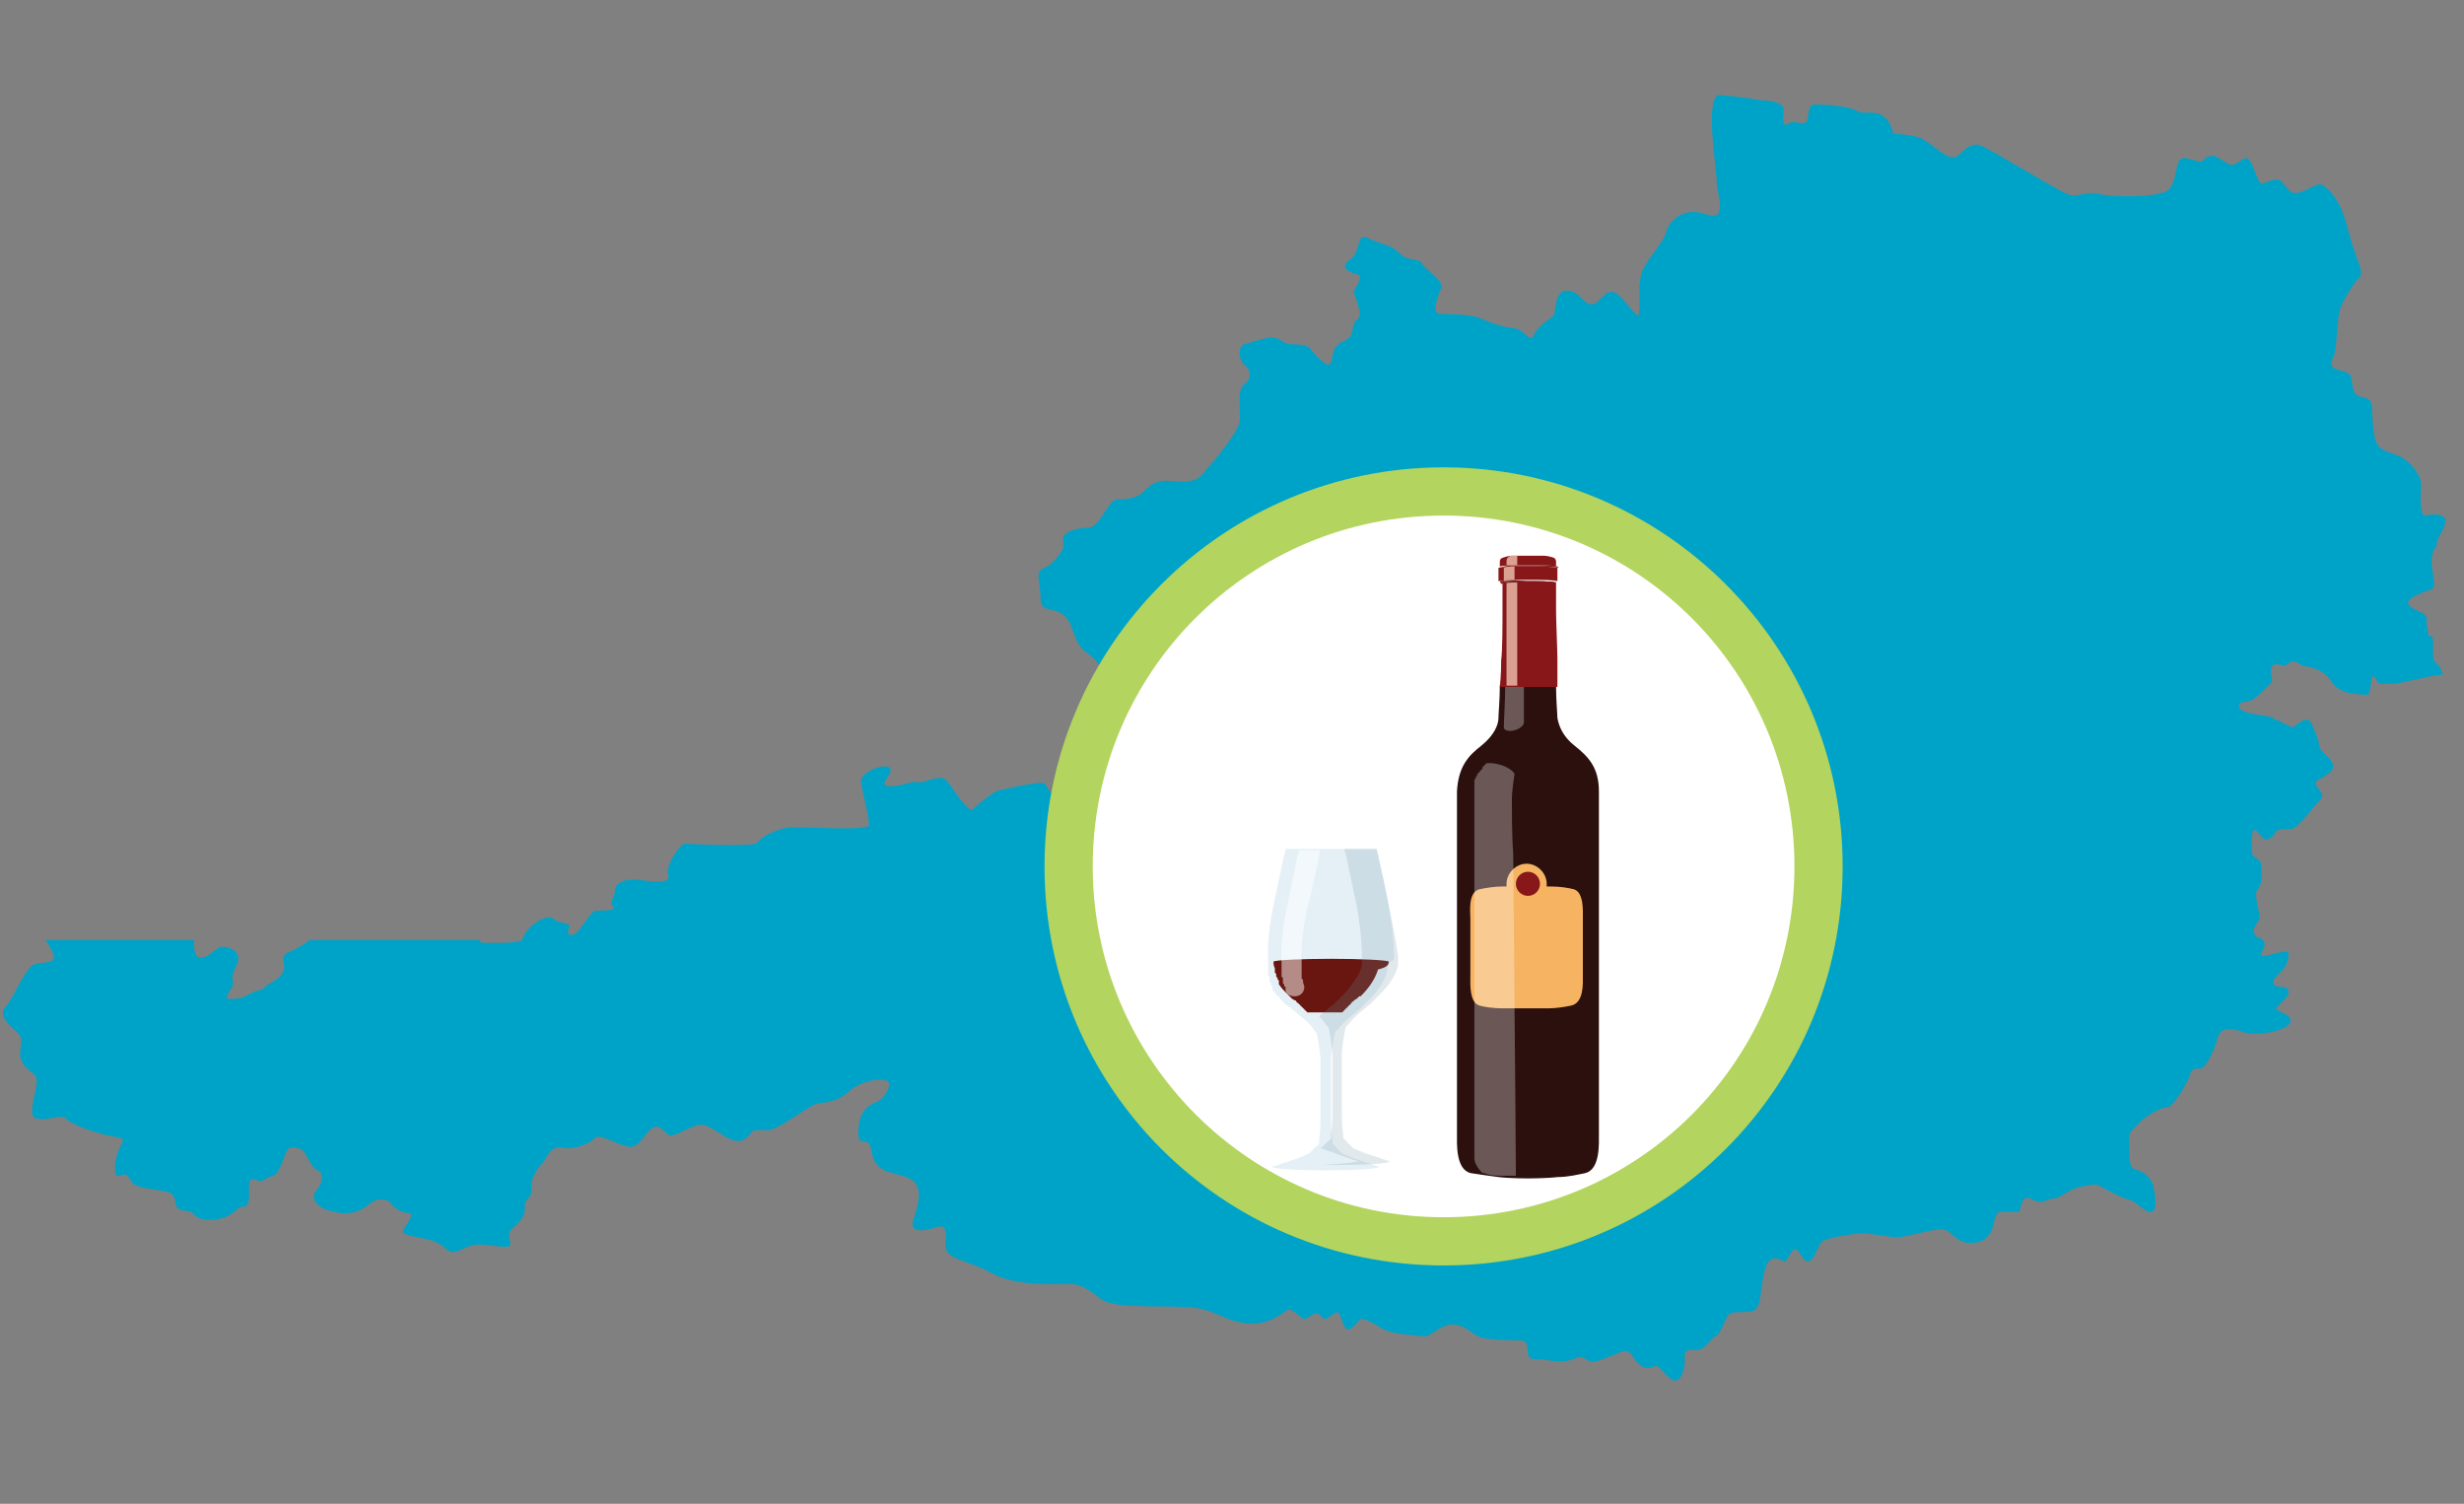
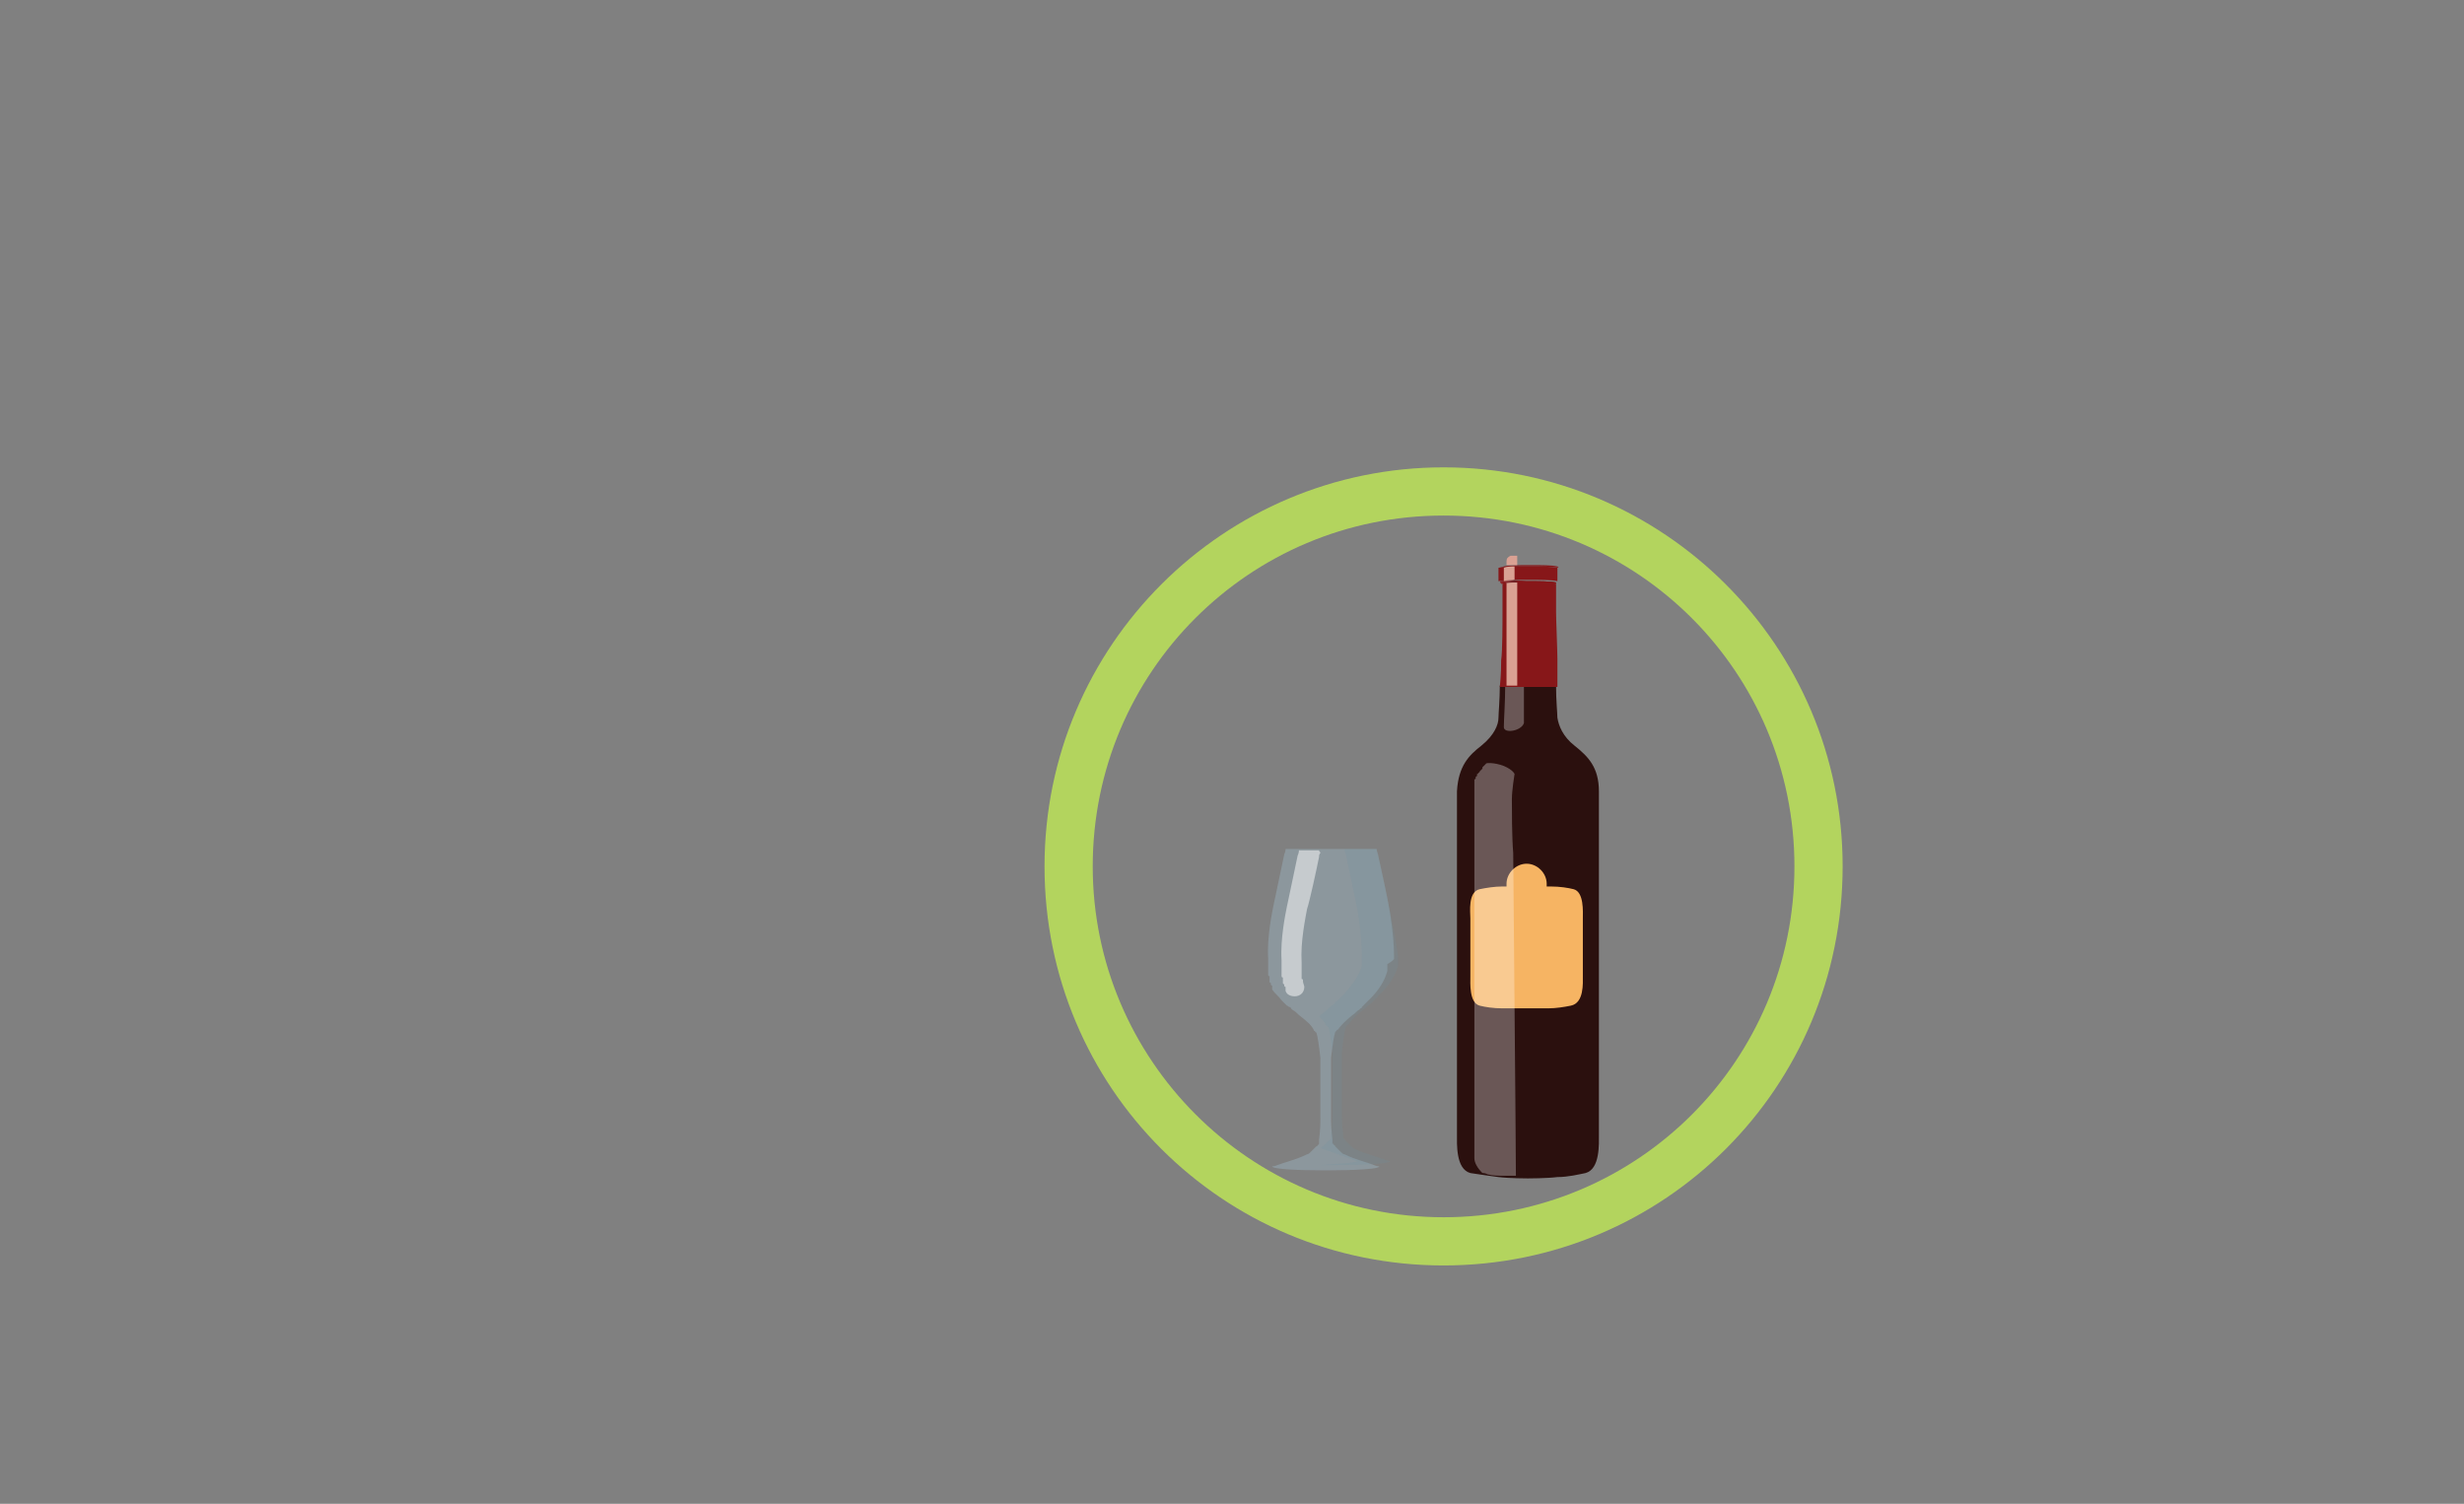
<svg xmlns="http://www.w3.org/2000/svg" version="1.1" id="Layer_1" x="0px" y="0px" viewBox="0 0 184 112.3" style="enable-background:new 0 0 184 112.3;" xml:space="preserve">
  <rect x="0" y="0" width="184" height="112.3" fill="#808080" stroke="none" />
  <style type="text/css">
	.st0{fill:#00A3C8;}
	.st1{fill:#FFFFFF;}
	.st2{fill:#2B100E;}
	.st3{fill:#871719;}
	.st4{opacity:0.5;fill:url(#SVGID_1_);enable-background:new    ;}
	.st5{fill:#DAA193;}
	.st6{opacity:0.5;fill:url(#SVGID_00000006709636561401683530000008014670551412748723_);enable-background:new    ;}
	.st7{opacity:0.3;fill:#FFFFFF;enable-background:new    ;}
	.st8{fill:#F6B463;}
	.st9{opacity:0.3;fill:#A9CDDF;enable-background:new    ;}
	.st10{fill:#68160F;}
	.st11{opacity:0.2;}
	.st12{fill:#6C919E;}
	.st13{opacity:0.5;fill:#FFFFFF;enable-background:new    ;}
	.st14{fill:#B3D45E;}
</style>
-   <path class="st0" d="M182,49.6c-0.4-0.3-0.3-0.8-0.3-1.5s-0.2-0.6-0.3-0.6c-0.1-0.1-0.2-0.8-0.2-1.3s-0.8-0.5-1.3-1s1.4-1.1,1.7-1.2  c0.3-0.1,0.1-1,0-1.7c-0.1-0.5,0.1-1.4,0.3-1.4c0.1-0.3,0.1-0.4,0.1-0.5c0.1-0.4,0.7-1.1,0.6-1.6c-0.1-0.5-1.2-0.4-1.5-0.3  c-0.3,0.1-0.4-1-0.3-2c0.1-0.9-0.6-1.7-1.1-2.1c-0.5-0.5-1.4-0.5-2-1s-0.5-2.5-0.6-3.2c-0.1-0.6-0.9-0.5-1.1-0.7  c-0.3-0.2-0.3-0.6-0.4-1.2c0-0.6-1-0.6-1.3-0.8c-0.3-0.1-0.2-0.6,0-1s0.2-2.5,0.4-3.2c0.1-0.7,1.1-2.2,1.5-2.6  c0.4-0.4-0.3-1.3-0.9-3.7c-0.6-2.4-1.6-3-1.9-3.2c-0.4-0.2-1.3,0.6-1.9,0.6c-0.6,0.1-0.8-0.6-1.2-0.9c-0.4-0.3-1.1,0.2-1.4,0.2  c-0.3,0-0.5-1.1-0.9-1.7c-0.3-0.6-0.9,0.4-1.4,0.3c-0.4-0.1-0.7-0.4-1.1-0.6c-0.4-0.2-0.9,0.1-1,0.3c-0.2,0.2-0.4,0-1.3-0.2  c-0.9-0.1-0.5,1.7-1.3,2.4c-0.8,0.6-4.3,0.5-5.1,0.3c-0.8-0.3-1.7,0.3-2.4,0c-0.8-0.3-5.5-3.2-6.4-3.6c-0.9-0.4-1.4,0.5-1.9,0.8  c-0.6,0.3-1.4-0.6-2.2-1.1c-0.6-0.6-2.5-0.6-2.5-0.6c-0.6-2.3-2.1-1.3-2.7-1.7c-0.6-0.4-2.6-0.5-3.1-0.5s-0.5,0.3-0.6,1  c-0.1,0.8-0.9,0.1-1.4,0.4c-0.5,0.4-0.5-0.3-0.4-0.9s-0.9-0.8-1.6-0.8c-0.7-0.1-1.8-0.3-3.1-0.4c-1.3-0.2-0.3,5.5-0.3,6.5  c0,0.9,0.9,3-0.8,2.4s-2.8,0.5-3,1.4c-0.3,0.8-1,1.5-1.6,2.5s-0.3,2.8-0.4,3.5s-1.3-1.6-2-1.6s-0.8,0.7-1.4,0.9c-0.7,0.2-1-1-2-1  s-0.8,1.8-1,1.9c-0.3,0.2-1.3,0.9-1.5,1.5c-0.3,0.5-0.6-0.5-1.5-0.6s-1.7-0.4-2.4-0.7c-0.7-0.4-2.8-0.3-3.2-0.4  c-0.4-0.1-0.1-1.2,0.2-1.8c0.4-0.5-1.1-1.4-1.4-1.9s-1-0.1-1.7-0.8s-1.3-0.6-2.3-1.1s-0.5,1-1.4,1.6s0.1,1,0.6,1.1s-0.3,1.1-0.3,1.3  c0,0.2,0.8,1.8,0.2,2.1c-0.5,0.4,0,1.2-1,1.6s-0.7,1.5-1,1.7s-1.3-0.9-1.4-1.1c-0.1-0.3-0.9-0.4-1.5-0.4s-0.8-0.5-1.4-0.5  s-1.6,0.4-2.1,0.5c-0.5,0.2-0.4,1.3,0.1,1.6c0.4,0.3,0.5,1-0.1,1.4c-0.5,0.4-0.3,1.7-0.3,2.6c0,0.9-2.1,3.3-2.8,4.1  c-0.6,0.8-1.8,0.5-2.7,0.5c-0.9,0-1.4,0.5-1.8,0.9s-1.3,0.5-1.9,0.5s-1.3,2.1-2.1,2.1c-0.8,0-2.1,0.3-1.9,1c0,0.1,0,0.2,0,0.5  c-0.1,0.3-0.8,1.3-1.4,1.5c-0.8,0.3-0.3,0.9-0.3,2.3s1.6,0.2,2.3,2.1c0.7,1.9,0.7,1.5,1.6,2.3s1,2.1,1.9,3s-0.9,2.2-1.3,2.8  c-0.4,0.5-0.4,1.4-0.5,2.5s2.3,0.2,2.6-0.1c0.3-0.3,0.8,0.7,1.5,1.4s0.6,1.5,0.1,1.7s0.3,1-0.3,1.2c-0.6,0.2-0.1,0.7-0.3,1  c-0.2,0.3-0.1,1.6,0.3,2.3c0.4,0.6-0.7,0.1-1.6,0.6s-1.8-0.8-1.9-0.9c-0.1-0.1-0.9-1.1-1.6-1.2c-0.8-0.1-1.1-0.7-1.3-1.3  c-0.2-0.6,0.8-0.8,1-1.4c0.2-0.6-0.6-0.5-1.2-1c-0.6-0.4-0.8-1-1-1.2c-0.3-0.2-2.8,0.4-3.3,0.5c-0.4,0-1.6,1-2,1.4s-1.5-1.5-2-2.1  s-1.8,0.3-2.2,0.1c-0.4-0.1-1.4,0.4-2.2,0.3c-0.8-0.1,0.6-1,0.1-1.4c-0.5-0.3-2.2,0.4-2.1,1.1c0.1,0.8,0.6,2.6,0.6,3.2  c0,0.5-5.2,0.1-6,0.2c-0.9,0.1-2.1,0.7-2.3,1.1c-0.2,0.4-5.2,0.1-5.5,0.1c-0.3,0.1-1.4,1.5-1.2,2.3s-1.2,0.5-2.3,0.4  s-1.7,0.3-1.7,0.9c0,0.5-0.5,0.8-0.1,1.1S44.9,68,44.5,68c-0.4,0-1.3,1.8-1.7,1.8s-0.5,0-0.3-0.5c0.3-0.4-0.8-0.3-1.2-0.7  c-0.5-0.4-2,0.6-2.2,1.4c0,0.1-0.1-0.1-0.1,0.2c-0.5,0.3-2.7,0.2-3,0.2c-0.1,0-0.2-0.2-0.2-0.2H23.1c-0.3,0.3-0.8,0.5-1.1,0.7  c-0.5,0.3-1,0.2-0.8,1.1c0.2,1-1,1.3-1.4,1.7c-0.4,0.4-0.4,0.1-1.1,0.5c-0.8,0.4-0.5,0.3-1.4,0.4s0.2-0.8,0.1-1.2  c0-0.4-0.2-0.4,0.3-1.4c0.4-1-0.6-1.3-1.1-1.3s-0.9,0.8-1.6,0.8c-0.6,0-0.5-1-0.5-1.3H3.4C3.6,70.5,3.9,71,4,71.3  C4.2,72,3.3,71.8,2.6,72S1,74.6,0.4,75.2s0.4,1.5,0.9,1.9c0.5,0.5,0.2,1,0.2,1.6c0,0.7,0.5,1.1,1,1.5c0.6,0.4-0.1,1.6-0.1,2.8  c-0.1,1.2,2.3,0.1,2.5,0.5c0.2,0.4,2.4,1.2,3.7,1.4c1.2,0.2,0.2,0.3,0,2c-0.1,1.8,0.6,0.3,1,1s0.6,0.7,1.7,0.9s1.7,0.1,1.8,1  s1,0.4,1.4,0.9s1.5,0.5,2.3,0.2s0.9-0.8,1.4-0.8s0.4-1,0.4-1.6s0.4-0.5,0.7-0.3c0.3,0.1,0.6-0.3,1.1-0.4s0.9-1.8,1.1-2  s0.8-0.1,1.1,0.1c0.3,0.3,0.7,1.4,1.1,1.5s0.5,0.9-0.1,1.5c-0.5,0.7,0.2,1.4,1.4,1.6c1.2,0.3,2-0.1,2.6-0.6s1.4-0.4,1.7,0.1  c0.3,0.4,1,0.6,1.3,0.6s0,0.5-0.4,1.1s0.4,0.5,1.9,0.9c1.5,0.4,1.1,1.3,2.4,0.7c1.2-0.6,1.7-0.3,3-0.2c1.3,0.1,0-0.7,0.8-1.4  c0.8-0.7,0.9-1,0.9-1.6c-0.1-0.6,0.5-0.4,0.5-1.4c-0.1-1,0.8-1.8,1-2.1c0.2-0.3,0.5-1.1,1.3-0.9s2.1-0.3,2.4-0.7  c0.3-0.4,1.5,0.4,2.4,0.6c1,0.3,1.3-1.1,2-1.4c0.6-0.3,0.9,0.6,1.3,0.6c0.4,0,1.5-0.7,2.1-0.8c0.5-0.1,1,0.3,2,0.9s1.5,0.2,1.8-0.2  c0.3-0.4,0.4-0.3,1.3-0.3c0.9,0,3.1-1.9,3.8-2s1.4-0.1,2.3-0.9c0.9-0.8,2.3-1,2.8-0.8s-0.1,1.1-0.4,1.4c-0.4,0.3-1.6,0.4-1.7,2.2  c-0.1,1.8,0.8,0.1,1,1.8c0.3,1.6,1.7,1.4,2.8,1.9c1.1,0.5,0.7,1.9,0.3,3.1c-0.4,1.3,1.5,0.6,1.9,0.5s0.6,0.1,0.5,1.3  c-0.1,1.2,1.5,1.1,3.5,2.2s5.5,0.7,6.1,0.8c0.6,0.1,1.1,0.4,2,1.1s3.8,0.5,6.2,0.6c2.4,0.1,2.6,0.9,4.5,1.2c1.9,0.3,3-0.9,3.3-1  s1,0.7,1.2,0.7s0.5-0.3,0.8-0.4s0.5,0.3,0.7,0.4c0.1,0.1,0.5-0.3,0.9-0.5c0.3-0.1,0.4,0.9,0.7,1.2c0.3,0.3,0.8-0.4,1-0.6  c0.1-0.3,0.9,0.1,1.7,0.6c0.8,0.5,2.6,0.5,3.1,0.6s1.2-0.9,2.2-0.9c1,0.1,1.4,0.7,1.9,0.9c0.5,0.3,2.9,0.3,3.2,0.3  c0.4,0,0.5,0.4,0.5,1s0.9,0.3,1.6,0.5c0.7,0.1,1.5,0.1,2-0.2c0.5-0.3,0.9,0.4,1.3,0.3c0.4,0,1.8-0.7,2.3-0.8c0.5-0.1,0.6,0.5,1,0.9  c0.5,0.5,1,0.4,1.3,0.2c0.3-0.1,1,1.1,1.5,1.1s0.8-1.1,0.7-1.8c0-0.6,0.5-0.5,1-0.5s0.9-0.8,1.3-1c0.4-0.2,0.6-1,0.9-1.5  c0.3-0.5,1.2-0.2,1.9-0.4c0.7-0.2,0.5-1.7,0.9-3.1s1.3-0.6,1.5-0.6s0.4-0.8,0.7-0.9s0.6,0.9,1,0.9c0.5,0,0.7-1.2,1.1-1.5  c0.4-0.3,2.5-0.6,3-0.6s2.1,0.3,2.6,0.3s2.2-0.5,3.1-0.6c0.9-0.1,1.1,0.9,2.1,1c1.1,0.1,1.6-0.3,1.9-1.1c0.2-0.9,0.3-1.1,0.5-1.2  c0.3,0,0.7,0,1.2,0s0.3-0.2,0.5-0.7s0.5-0.4,1-0.1c0.5,0.2,1-0.2,1.4-0.2s1-0.6,1.7-0.8c0.7-0.2,1.5-0.3,1.6-0.2  c0.1,0.1,1.8,1,2.3,1.1s1.1,0.9,1.6,0.9s0.4-1.1,0.2-1.9s-0.8-1.1-1.4-1.3c-0.6-0.2-0.3-1.8-0.4-2.3c-0.1-0.5,0.5-0.8,0.8-1.2  c0.4-0.4,1.5-1.1,2-1.1s1.5-1.8,1.7-2.3c0.1-0.6,0.4-0.6,0.8-0.6c0.4,0,1.1-1.4,1.3-2.3c0.3-0.9,1.1-0.7,2-0.4  c0.9,0.3,3.1-0.1,3.4-0.7c0.3-0.6-0.8-0.8-1-1s0.9-0.8,0.9-1.3s-0.5-0.3-1-0.5c-0.4-0.3,0.1-0.7,0.5-1.1s0.5-0.9,0.5-1.3  s-1.5,0.2-1.9,0.2s0.2-0.6,0.1-1c-0.1-0.3-0.4-0.4-0.6-0.4c0-0.3-0.1-0.1-0.1-0.2c-0.3-0.3,0.1-0.8,0.3-1.1c0.2-0.3-0.5-1.9-0.1-2.3  c0.4-0.3,0.3-1.7,0.2-2s-0.5-0.3-0.6-0.6c-0.1-0.4-0.1-1.6,0.1-1.8c0.2-0.2,0.6,0.7,0.9,0.7c0.3,0,0.6-0.3,0.7-0.5  c0.1-0.3,0.7-0.3,1.2-0.3s1.6-1.6,2.1-2.1c0.6-0.5-0.3-1-0.3-1.3s1-0.5,1.3-1.1c0.2-0.7-0.9-1.1-1-1.7c-0.1-0.6-0.3-1-0.6-1.7  c-0.4-0.7-1.2,0.3-1.4,0.3s-1.4-0.7-1.8-0.8c-0.4-0.1-2.1-0.2-2.2-0.7c-0.1-0.5,0.7-0.3,1.1-0.6c0.4-0.3,1.1-1,1.3-1.2  s-0.1-0.6,0-1.1s0.8-0.2,1-0.2s0.3-0.2,0.5-0.3s0.5,0.1,0.8,0.3c0.3,0.1,1.5,0.1,2.2,1.2c0.7,1.1,2.3,0.9,2.6,1  c0.4,0.1,0.3-1.4,0.5-1.4s0.3,0.4,0.4,0.5c0.1,0.1,1,0.1,1.6,0s2.9-0.7,3.3-0.6C182.4,50.7,182.4,49.9,182,49.6z" />
  <g>
-     <path class="st1" d="M107.8,36.6c-15.5,0-28,12.6-28,28s12.6,28,28,28s28-12.6,28-28S123.3,36.6,107.8,36.6z" />
-   </g>
+     </g>
  <g>
    <g>
      <path class="st2" d="M111.9,53.6c0,0.5-0.3,1.3-1.3,2.1c-0.9,0.7-1.7,1.5-1.8,3.4c0,1.8,0,5.8,0,7.3s0,7.6,0,9.1    c0,1.4,0,8.5,0,9.2s-0.1,2.6,1,2.9c0.6,0.1,1.4,0.2,2.1,0.3c0.8,0.1,2.2,0.1,2.2,0.1s1.4,0,2.2-0.1c0.8,0,1.6-0.2,2.1-0.3    c1.1-0.3,1-2.2,1-2.9c0-0.7,0-7.7,0-9.2c0-1.4,0-7.5,0-9.1c0-1.5,0-5.5,0-7.3s-0.8-2.6-1.8-3.4c-0.9-0.7-1.2-1.5-1.3-2.1    c0-0.3-0.1-1.3-0.1-2.4H112C112,52.2,111.9,53.3,111.9,53.6z" />
-       <path class="st3" d="M116.2,42.3c0,0,0-0.2,0-0.3s0-0.2-0.1-0.3s-0.6-0.2-0.8-0.2c-0.2,0-0.9,0-1.2,0c-0.2,0-1,0-1.2,0    s-0.6,0.1-0.8,0.2c-0.1,0.1-0.1,0.2-0.1,0.3s0,0.3,0,0.3c0.4-0.1,1.2-0.1,2-0.1C115,42.2,115.8,42.2,116.2,42.3z" />
      <path class="st3" d="M112,42.4c0.4-0.1,1.2-0.1,2.2-0.1c0.9,0,1.7,0,2.2,0.1l-0.1-0.1l0,0c-0.4-0.1-1.2-0.1-2-0.1s-1.6,0-2,0.1    l0,0L112,42.4z" />
      <path class="st3" d="M116.3,42.4c-0.4-0.1-1.2-0.1-2.2-0.1c-0.9,0-1.7,0-2.2,0.1l0,0v0.2v0.8c0.4-0.1,1.2-0.1,2.2-0.1    c0.9,0,1.8,0,2.2,0.1v-0.8V42.4L116.3,42.4z" />
      <path class="st3" d="M112.1,43.6L112.1,43.6L112.1,43.6z" />
      <path class="st3" d="M116.2,43.6l0.1-0.2L116.2,43.6z" />
      <path class="st3" d="M112,43.4L112,43.4l0.1,0.2l0,0c0.4-0.1,1.2-0.1,2-0.1s1.6,0,2,0.1l0.1-0.1l0,0c-0.4-0.1-1.2-0.1-2.2-0.1    C113.2,43.3,112.4,43.3,112,43.4z" />
      <linearGradient id="SVGID_1_" gradientUnits="userSpaceOnUse" x1="112" y1="70.537" x2="116.346" y2="70.537" gradientTransform="matrix(1 0 0 -1 0 114)">
        <stop offset="0" style="stop-color:#943A3F" />
        <stop offset="2.551013e-02" style="stop-color:#92393E" />
        <stop offset="1" style="stop-color:#4C2629" />
      </linearGradient>
      <path class="st4" d="M112,43.4L112,43.4l0.1,0.2l0,0c0.4-0.1,1.2-0.1,2-0.1s1.6,0,2,0.1l0.1-0.1l0,0c-0.4-0.1-1.2-0.1-2.2-0.1    C113.2,43.3,112.4,43.3,112,43.4z" />
      <path class="st3" d="M114.2,43.7c0.8,0,1.6,0,2-0.1c0-0.1,0-0.1,0-0.1l0,0c-0.4-0.1-1.2-0.1-2-0.1s-1.6,0-2,0.1c0,0,0,0,0,0.1    C112.6,43.7,113.3,43.7,114.2,43.7z" />
      <path class="st3" d="M116.3,49.2c0-0.6-0.1-2.9-0.1-3.5c0-0.5,0-1.9,0-2.1l0,0l0,0c-0.4-0.1-1.2-0.1-2-0.1s-1.6,0-2,0.1    c0,0,0,1.6,0,2.2c0,0.6,0,2.9-0.1,3.5c0,0.3,0,1.1-0.1,2h4.3C116.3,50.3,116.3,49.5,116.3,49.2z" />
      <path class="st5" d="M112,51.2L112,51.2h4.3l0,0H112z" />
      <path class="st5" d="M113.3,43.5c-0.3,0-0.6,0-0.8,0v7.7h0.8V43.5z" />
      <path class="st5" d="M112.3,43.4c0.2,0,0.5,0,0.8-0.1v-1c-0.3,0-0.6,0-0.8,0.1V43.4z" />
      <path class="st5" d="M113.3,42.2v-0.7c-0.1,0-0.2,0-0.3,0c-0.1,0-0.1,0-0.2,0c-0.2,0.1-0.3,0.2-0.3,0.4v0.3    C112.7,42.2,113,42.2,113.3,42.2z" />
      <linearGradient id="SVGID_00000085242157717408932450000004876359584014294409_" gradientUnits="userSpaceOnUse" x1="112.33" y1="70.55" x2="113.317" y2="70.55" gradientTransform="matrix(1 0 0 -1 0 114)">
        <stop offset="0" style="stop-color:#943A3F" />
        <stop offset="2.551013e-02" style="stop-color:#92393E" />
        <stop offset="1" style="stop-color:#4C2629" />
      </linearGradient>
      <path style="opacity:0.5;fill:url(#SVGID_00000085242157717408932450000004876359584014294409_);enable-background:new    ;" d="    M113.3,43.5l-0.2-0.2l0,0c-0.3,0-0.6,0-0.8,0.1l0,0l0.2,0.2l0,0C112.7,43.5,113,43.5,113.3,43.5L113.3,43.5z" />
      <path class="st7" d="M112.3,54.3c0,0.5,1.3,0.3,1.5-0.3c0,0,0-1.9,0-2.7h-1.4C112.4,52.4,112.3,53.8,112.3,54.3z" />
      <path class="st8" d="M118.2,72.9c0-0.5,0-3.8,0-4.3s0.1-2-0.7-2.2c-0.4-0.1-1-0.2-1.7-0.2c-0.1,0-0.2,0-0.3,0c0-0.1,0-0.1,0-0.2    c0-0.8-0.7-1.5-1.5-1.5s-1.5,0.7-1.5,1.5c0,0.1,0,0.1,0,0.2c-0.1,0-0.2,0-0.3,0c-0.6,0-1.2,0.1-1.7,0.2c-0.9,0.2-0.7,1.7-0.7,2.2    s0,3.8,0,4.3s-0.1,2,0.7,2.2c0.4,0.1,1,0.2,1.7,0.2c0.6,0,1.7,0,1.7,0s1.1,0,1.7,0s1.2-0.1,1.7-0.2    C118.3,74.9,118.2,73.4,118.2,72.9z" />
      <path class="st7" d="M112.9,59.7c0-0.7,0.2-1.9,0.2-1.9s-0.1-0.3-0.8-0.6c-0.8-0.3-1.3-0.2-1.3-0.2s0,0-0.1,0.1l0,0    c0,0,0,0-0.1,0.1l0,0c0,0,0,0-0.1,0.1l0,0c0,0,0,0,0,0.1c-0.1,0.1-0.1,0.1-0.2,0.2l0,0c0,0,0,0.1-0.1,0.1l0,0c0,0,0,0.1-0.1,0.1    c0,0,0,0,0,0.1c0,0,0,0.1-0.1,0.1c0,0,0,0,0,0.1c0,0,0,0.1-0.1,0.1c0,0,0,0,0,0.1v0.1v0.1v0.1v0.1c0,0,0,0.1,0,0.2V59    c0,0.1,0,0.1,0,0.2v0.1c0,0.1,0,0.1,0,0.2v0.1c0,0.1,0,0.2,0,0.3c0,1.7,0,25.7,0,26.2v0.1v0.1l0,0v0.1l0,0v0.1l0,0    c0,0.3,0.2,0.7,0.6,1.1c0.1,0,0.2,0,0.4,0.1c0.4,0.1,0.8,0.1,1.2,0.1c0.3,0,0.6,0,0.9,0c0-2.5-0.2-22.9-0.2-24.1    C112.9,62.5,112.9,60.4,112.9,59.7z" />
    </g>
    <g>
      <path class="st9" d="M104.1,71.6L104.1,71.6c0-0.1,0-0.1,0-0.2l0,0c0-1.5-0.3-3.3-0.4-3.8c-0.1-0.6-0.6-2.9-0.8-3.8    c-0.1-0.3-0.1-0.4-0.1-0.4s-0.1,0-0.3,0c-0.6,0-1.8,0-3.1,0c-1.4,0-2.6,0-3.1,0c-0.2,0-0.3,0-0.3,0l0,0c0,0,0,0.2-0.1,0.4    c-0.2,1-0.7,3.3-0.8,3.8c-0.1,0.5-0.5,2.4-0.4,4l0,0c0,0.1,0,0.1,0,0.2l0,0l0,0c0,0.1,0,0.2,0,0.3l0,0c0,0.1,0,0.2,0,0.2l0,0l0,0    c0,0.1,0,0.1,0,0.2l0,0v0.1c0,0,0,0,0,0.1v0.1l0,0c0,0,0,0.1,0.1,0.1l0,0V73c0,0,0,0,0,0.1v0.1c0,0,0,0,0,0.1c0,0,0,0.1,0.1,0.1    c0,0,0,0,0,0.1c0,0,0,0.1,0.1,0.1c0,0,0,0,0,0.1c0,0,0,0,0,0.1c0,0,0,0,0,0.1l0,0c0.2,0.3,0.5,0.5,0.7,0.8l0,0l0,0l0,0l0,0    l0.1,0.1c0,0,0,0,0.1,0.1s0.1,0.1,0.2,0.2l0,0c0.1,0,0.1,0.1,0.2,0.1c0,0,0.1,0,0.1,0.1l0.1,0.1l0,0l0,0c0.2,0.1,0.4,0.3,0.5,0.4    l0,0c0.5,0.4,0.9,0.7,1.1,1.1l0,0c0,0,0,0.1,0.1,0.1l0,0c0,0,0,0.1,0.1,0.1c0.1,0.3,0.2,1,0.3,1.9l0,0c0,0.3,0,3.9,0,4.4    c0,0.4,0,1-0.1,1.7c0,0.1,0,0.1,0,0.2l0,0v0.1l0,0c0,0,0,0.1-0.1,0.1l0,0c0,0,0,0.1-0.1,0.1l0,0l-0.1,0.1l0,0l-0.1,0.1l0,0    L98,85.9l0,0L97.9,86c-0.1,0.1-0.2,0.2-0.3,0.2c-0.8,0.4-1.7,0.6-2.2,0.8c-0.2,0.1-0.4,0.1-0.4,0.1l0,0c0,0.2,1.8,0.3,4,0.3    s4-0.1,4-0.3c0,0-0.2,0-0.4-0.1c-0.5-0.2-1.4-0.4-2.2-0.8c-0.1,0-0.2-0.1-0.3-0.2l0,0c-0.1-0.1-0.1-0.1-0.2-0.2l0,0l-0.1-0.1l0,0    l-0.1-0.1l0,0c0,0,0-0.1-0.1-0.1l0,0c0,0,0-0.1-0.1-0.1l0,0v-0.1l0,0c0-0.1,0-0.1,0-0.2c-0.1-0.8-0.1-1.3-0.1-1.7c0-0.4,0-4,0-4.4    c0.1-0.9,0.2-1.6,0.3-1.9c0,0,0-0.1,0.1-0.1l0,0c0,0,0-0.1,0.1-0.1l0,0c0.2-0.3,0.6-0.7,1.1-1.1l0,0c0.2-0.1,0.3-0.3,0.5-0.4l0,0    l0,0l0.1-0.1c0,0,0.1,0,0.1-0.1c0.1-0.1,0.1-0.1,0.2-0.2l0,0c0.1-0.1,0.1-0.1,0.2-0.2c0,0,0,0,0.1-0.1l0.1-0.1l0,0l0,0l0,0l0,0    l0,0c0.6-0.6,1.1-1.3,1.3-2.1l0,0l0,0l0,0l0,0l0,0l0,0l0,0c0-0.1,0-0.2,0-0.2l0,0c0-0.1,0-0.2,0-0.3l0,0l0,0l0,0    C104.1,71.7,104.1,71.6,104.1,71.6z" />
-       <path class="st10" d="M103.7,71.8c-0.2-0.1-2-0.2-4.3-0.2s-4.1,0.1-4.3,0.2l0,0c0,0.2,0,0.3,0.1,0.5l0,0l0,0v0.1l0,0v0.1l0,0v0.1    l0,0c0,0,0,0.1,0.1,0.1l0,0v0.1l0,0v0.1l0,0c0,0,0,0.1,0.1,0.1c0,0,0,0,0,0.1c0,0,0,0.1,0.1,0.1c0,0,0,0,0,0.1c0,0,0,0,0,0.1    c0,0,0,0,0,0.1l0,0c0.2,0.3,0.4,0.5,0.6,0.7l0,0l0,0l0,0l0,0l0.1,0.1c0,0,0,0,0.1,0.1s0.1,0.1,0.2,0.2l0,0c0.1,0,0.1,0.1,0.2,0.1    c0,0,0.1,0,0.1,0.1l0.1,0.1l0,0l0,0l0,0l0,0c0,0,0.1,0,0.1,0.1c0,0,0.1,0,0.1,0.1c0,0,0.1,0,0.1,0.1c0,0,0.1,0,0.1,0.1    c0,0,0.1,0,0.1,0.1c0,0,0.1,0,0.1,0.1c0,0,0.1,0,0.1,0.1h0.1c0.1,0,0.1,0,0.2,0H98c0.1,0,0.1,0,0.2,0h0.1c0.1,0,0.1,0,0.2,0h0.1    c0.1,0,0.2,0,0.3,0s0.2,0,0.3,0h0.1c0.1,0,0.1,0,0.2,0h0.1c0.1,0,0.1,0,0.2,0h0.1c0.1,0,0.1,0,0.2,0h0.1c0,0,0.1,0,0.1-0.1    c0,0,0.1,0,0.1-0.1c0,0,0.1,0,0.1-0.1c0,0,0.1,0,0.1-0.1c0,0,0.1,0,0.1-0.1c0,0,0.1,0,0.1-0.1c0,0,0.1,0,0.1-0.1l0,0l0,0l0,0l0,0    l0.1-0.1c0,0,0.1,0,0.1-0.1c0.1,0,0.1-0.1,0.2-0.1l0,0c0.1-0.1,0.1-0.1,0.2-0.2c0,0,0,0,0.1,0l0.1-0.1l0,0l0,0l0,0l0,0l0,0    c0.5-0.5,1-1.2,1.2-1.9l0,0l0,0l0,0l0,0l0,0l0,0l0,0C103.7,72.2,103.7,72,103.7,71.8L103.7,71.8z" />
      <g class="st11">
        <path class="st12" d="M103.7,67.6c-0.1-0.6-0.6-2.9-0.8-3.8c-0.1-0.3-0.1-0.4-0.1-0.4s-0.1,0-0.3,0c-0.6,0-1.8,0-3.1,0     c-0.4,0-0.9,0-1.2,0c0.8,0,1.5,0,1.9,0c0.2,0,0.3,0,0.3,0s0,0.2,0.1,0.4c0.2,1,0.7,3.3,0.8,3.8c0.1,0.5,0.4,2.3,0.4,3.8l0,0v0.1     l0,0v0.1l0,0l0,0l0,0c0,0.1,0,0.2,0,0.3l0,0c0,0.1,0,0.2,0,0.2l0,0l0,0l0,0l0,0l0,0l0,0l0,0c-0.2,0.8-0.8,1.5-1.3,2.1l0,0l0,0     l0,0l0,0l0,0l-0.1,0.1c0,0,0,0-0.1,0.1s-0.1,0.1-0.2,0.2l0,0c-0.1,0.1-0.1,0.1-0.2,0.2c0,0-0.1,0-0.1,0.1L99.6,75l0,0l0,0     c-0.2,0.1-0.4,0.3-0.5,0.4l0,0c-0.2,0.2-0.4,0.3-0.6,0.5c0.2,0.2,0.4,0.4,0.5,0.6l0,0c0,0,0,0.1,0.1,0.1l0,0c0,0,0,0.1,0.1,0.1     c0.1,0.3,0.2,1,0.3,1.9l0,0c0,0.3,0,3.9,0,4.4c0,0.4,0,1-0.1,1.7c0,0.1,0,0.1,0,0.2l0,0V85l0,0c0,0,0,0.1-0.1,0.1l0,0     c0,0,0,0.1-0.1,0.1l0,0l-0.1,0.1l0,0L99,85.4l0,0l-0.1,0.1l0,0l-0.1,0.1c-0.1,0-0.1,0.1-0.2,0.1c0.1,0,0.1,0.1,0.2,0.1     c0.8,0.3,1.7,0.6,2.2,0.8c0.3,0.1,0.4,0.1,0.4,0.1c0,0.1-1.2,0.2-2.8,0.3c0.4,0,0.8,0,1.2,0c2.2,0,4-0.1,4-0.3c0,0-0.2,0-0.4-0.1     c-0.5-0.2-1.4-0.4-2.2-0.8c-0.1,0-0.2-0.1-0.3-0.2l0,0c-0.1-0.1-0.1-0.1-0.2-0.2l0,0l-0.1-0.1l0,0l-0.1-0.1l0,0     c0,0,0-0.1-0.1-0.1l0,0c0,0,0-0.1-0.1-0.1l0,0v-0.1l0,0c0-0.1,0-0.1,0-0.2c-0.1-0.8-0.1-1.3-0.1-1.7c0-0.4,0-4,0-4.4     c0.1-0.9,0.2-1.6,0.3-1.9c0,0,0-0.1,0.1-0.1l0,0c0,0,0-0.1,0.1-0.1l0,0c0.2-0.3,0.6-0.7,1.1-1.1l0,0c0.2-0.1,0.3-0.3,0.5-0.4l0,0     l0,0l0.1-0.1c0,0,0.1,0,0.1-0.1c0.1-0.1,0.1-0.1,0.2-0.2l0,0c0.1-0.1,0.1-0.1,0.2-0.2c0,0,0,0,0.1-0.1l0.1-0.1l0,0l0,0l0,0l0,0     l0,0c0.6-0.6,1.1-1.3,1.3-2.1l0,0l0,0l0,0l0,0l0,0l0,0l0,0c0-0.1,0-0.2,0-0.2l0,0c0-0.1,0-0.2,0-0.3l0,0l0,0l0,0v-0.1l0,0v-0.1     l0,0C104.2,69.9,103.8,68.1,103.7,67.6z" />
      </g>
      <path class="st13" d="M98.5,64c0-0.1,0-0.2,0.1-0.3c0-0.1-0.1-0.1-0.1-0.2c-0.5,0-1,0-1.2,0s-0.3,0-0.3,0l0,0c0,0,0,0.2-0.1,0.4    c-0.2,1-0.7,3.3-0.8,3.8c-0.1,0.5-0.5,2.4-0.4,4l0,0c0,0.1,0,0.1,0,0.2l0,0l0,0c0,0.1,0,0.2,0,0.3l0,0c0,0.1,0,0.2,0,0.2l0,0l0,0    c0,0.1,0,0.1,0,0.2l0,0v0.1c0,0,0,0,0,0.1v0.1l0,0c0,0,0,0.1,0.1,0.1l0,0v0.1c0,0,0,0,0,0.1v0.1c0,0,0,0,0,0.1c0,0,0,0.1,0.1,0.1    c0,0,0,0,0,0.1c0,0,0,0.1,0.1,0.1c0,0,0,0,0,0.1c0,0,0,0,0,0.1c0,0,0,0,0,0.1l0,0l0,0c0.1,0.3,0.4,0.4,0.7,0.4    c0.4,0,0.7-0.3,0.7-0.7c0-0.1-0.1-0.3-0.1-0.4v-0.1l0,0c0,0,0-0.1-0.1-0.1l0,0V73c0,0,0,0,0-0.1v-0.1l0,0c0-0.1,0-0.1,0-0.2l0,0    l0,0c0-0.1,0-0.2,0-0.2l0,0c0-0.1,0-0.2,0-0.3l0,0l0,0c0-0.1,0-0.1,0-0.2l0,0c-0.1-1.6,0.3-3.4,0.4-4C97.8,67.3,98.3,65,98.5,64z" />
    </g>
    <path class="st14" d="M107.8,38.5c14.5,0,26.2,11.7,26.2,26.2s-11.7,26.2-26.2,26.2S81.6,79.1,81.6,64.7   C81.6,50.2,93.3,38.5,107.8,38.5 M107.8,34.9C91.4,34.9,78,48.2,78,64.7s13.3,29.8,29.8,29.8s29.8-13.3,29.8-29.8   S124.2,34.9,107.8,34.9z" />
-     <circle class="st3" cx="114.1" cy="66" r="0.9" />
  </g>
</svg>